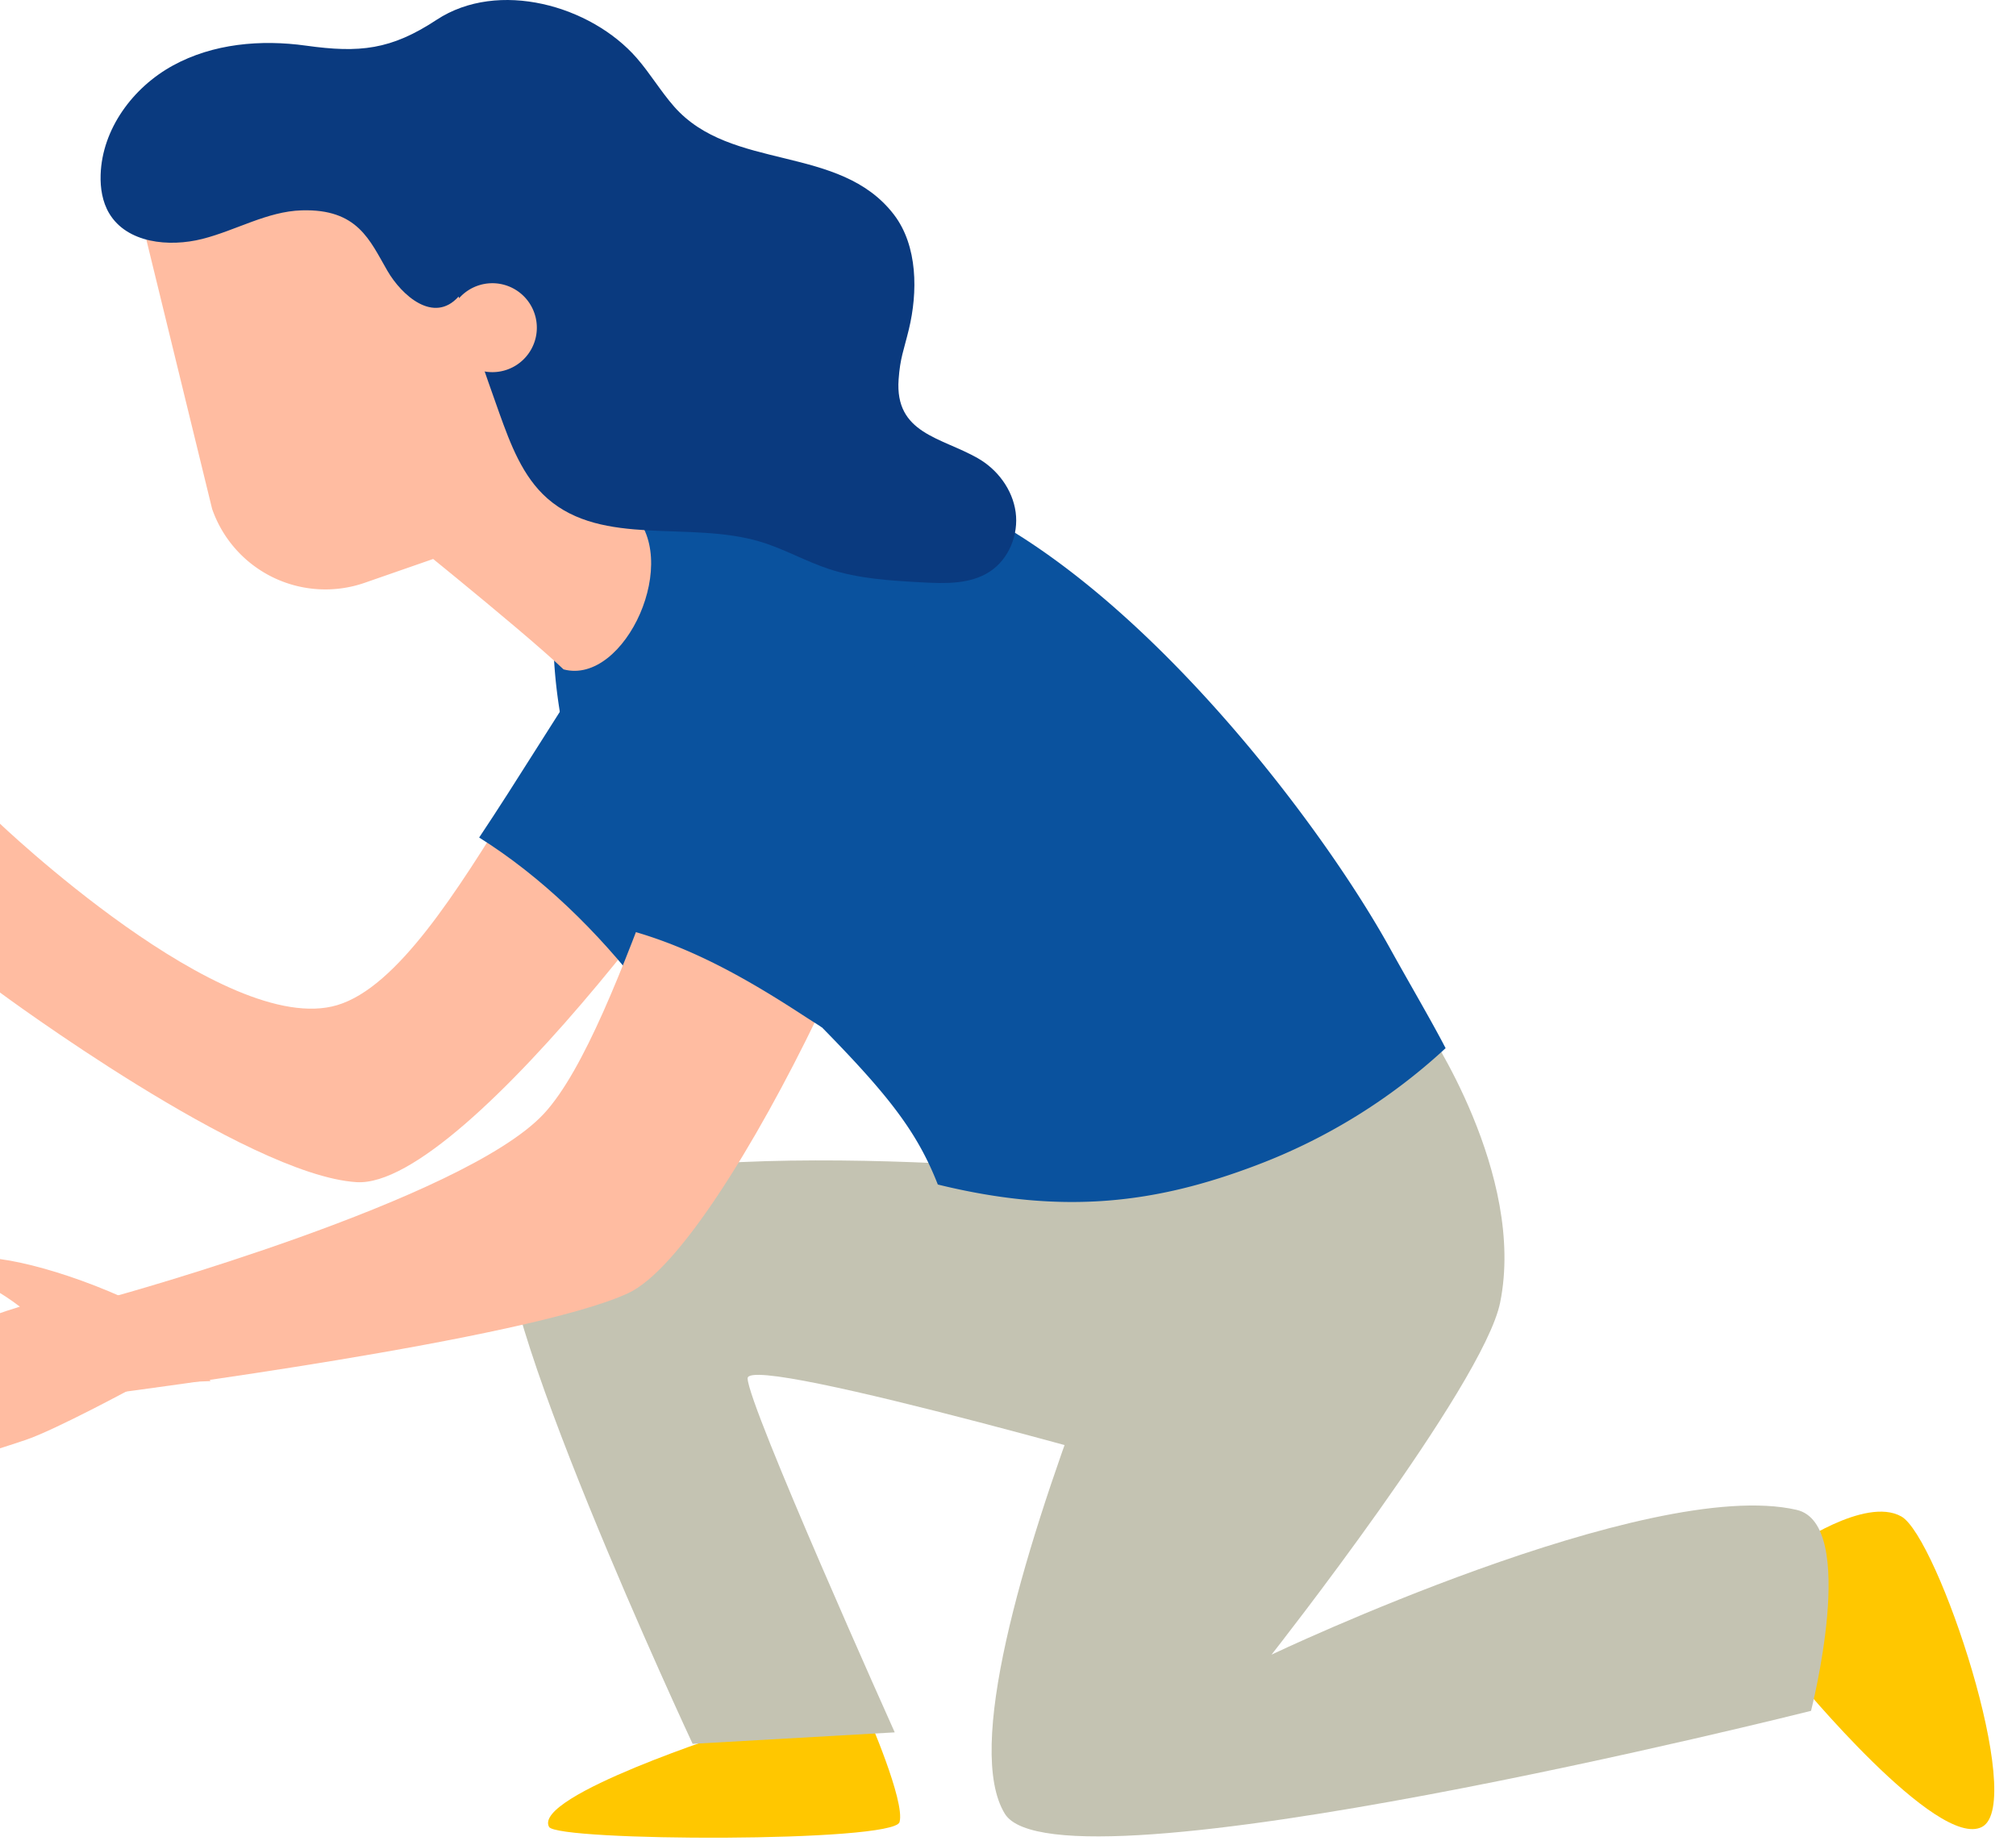
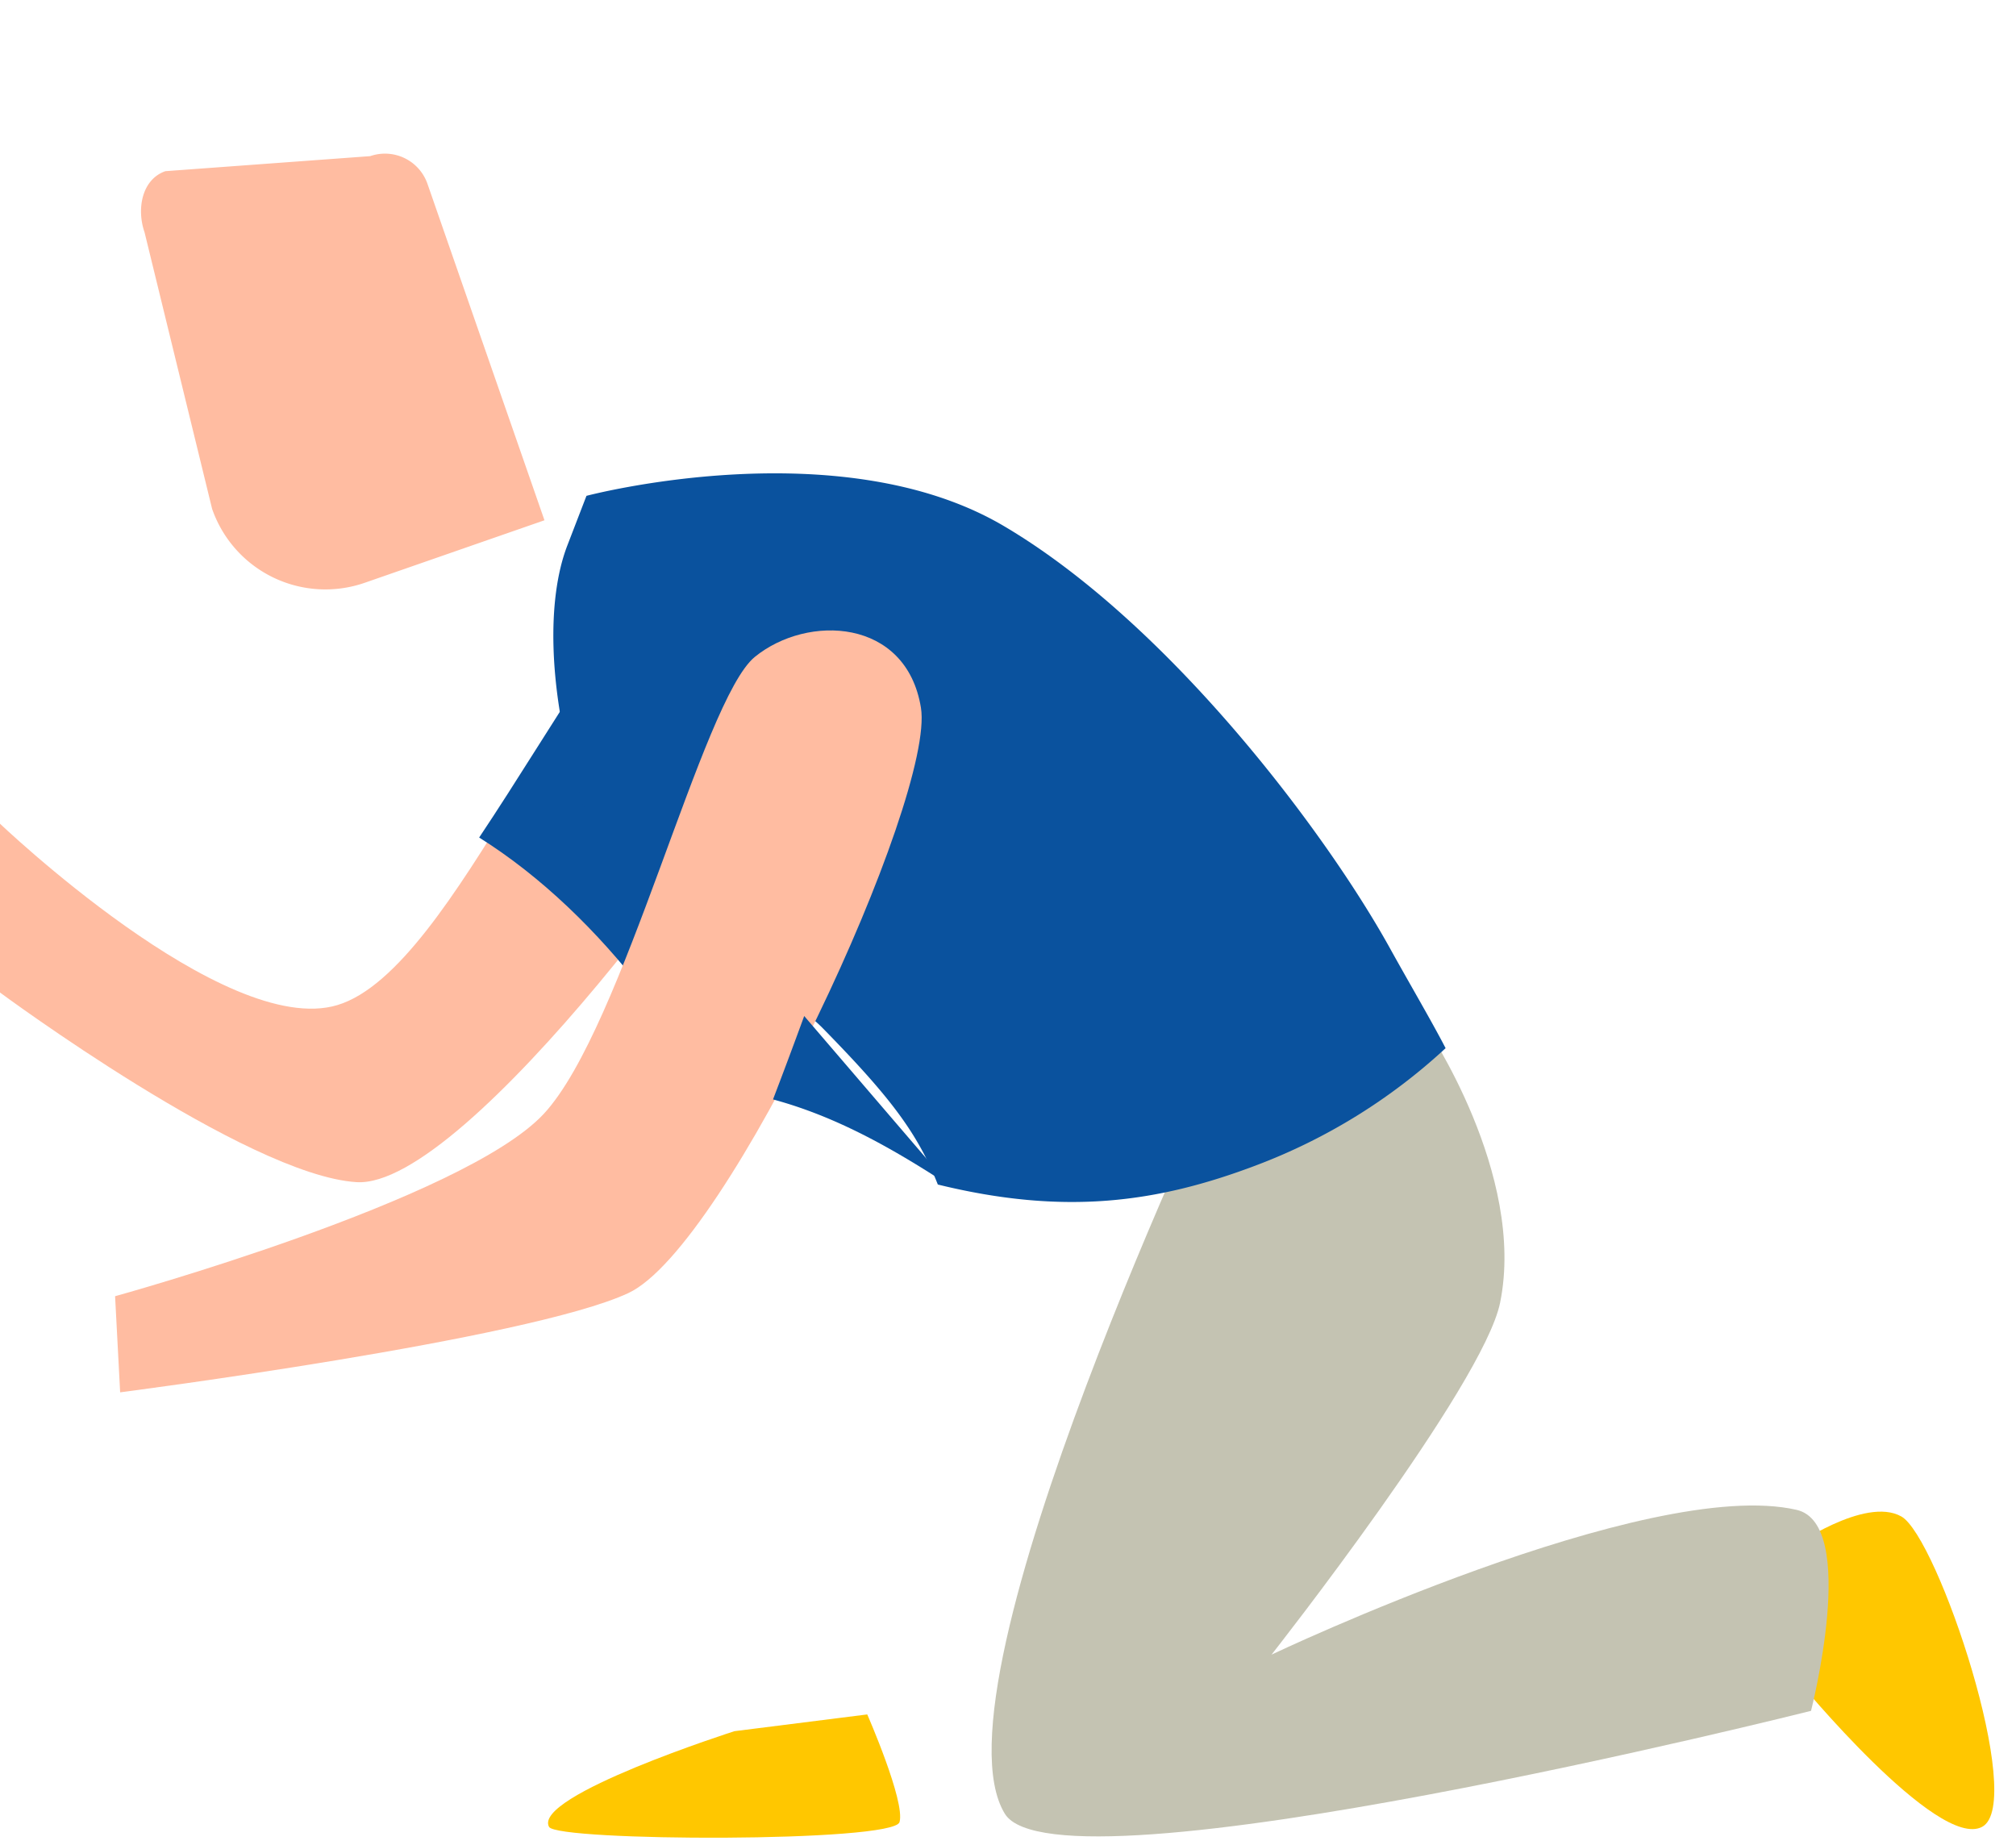
<svg xmlns="http://www.w3.org/2000/svg" viewBox="0 0 153 140">
  <g id="team-woman" fill="none" fill-rule="evenodd" stroke="none" stroke-width="1">
    <g id="Group-15-Copy-2" transform="translate(-11)">
      <path id="Fill-10" fill="#FFBCA1" d="M10.83 62.357S28.044 78.85 36.6 76.282c9.079-2.722 18.108-28.892 25.44-29.72 5.121-.58 11.275 1.57 8.535 7.894-2.74 6.325-24.17 35.79-32.52 35.263-8.353-.529-27.09-14.418-27.09-14.418l-.134-12.944z" />
      <path id="Fill-12" fill="#0A529E" d="M61.475 44.418c-2.924.546-8.28 10.414-14.11 19.146 4.696 2.942 8.998 7.12 12.538 11.737 6.78-7.69 12.971-16.58 14.007-19.54 2.28-6.505-7.368-12.288-12.435-11.343" />
      <path id="Fill-52" fill="#FFC700" d="M146.998 117.459s5.537-3.927 8.301-2.367c2.763 1.558 9.503 21.764 6.127 23.557-3.375 1.794-14.025-11.165-14.025-11.165l-.403-10.025z" />
      <path id="Fill-53" fill="#FFC700" d="M66.74 131.387s-15.342 4.903-14.072 7.263c.6 1.111 26.154 1.2 26.6-.363.447-1.563-2.45-8.171-2.45-8.171l-10.077 1.271z" />
-       <path id="Fill-54" fill="#C4C3B2" d="M102.872 112.777s-35.133-10.18-35.133-8.171c0 2.01 11.165 26.871 11.165 26.871l-15.338.872S47.131 97.163 49.673 92.987c4.74-7.788 42.848-3.995 42.848-3.995l18.932-4.866-8.581 28.65z" />
      <path id="Fill-55" fill="#C4C3B2" d="M104.086 80.108s-22.82 47.738-16.828 57.543c4.02 6.578 61.186-7.807 61.186-7.807s3.632-14.163-1.09-15.253c-11.284-2.602-39.852 10.986-39.852 10.986s16.068-20.427 17.347-26.716c1.982-9.75-5.636-20.945-5.636-20.945l-15.127 2.192z" />
      <path id="Fill-56" fill="#0A529E" d="M106.321 88.447a44.032 44.032 0 0014.39-8.896c-1.06-2.05-2.8-5.012-4.223-7.583-4.894-8.846-16.81-24.681-29.312-32.05-12.502-7.368-31.668-2.286-31.668-2.286l-1.45 3.763c-3.24 8.416 1.281 26.336 8.778 31.347 3.668 2.452 7.416 2.037 10.622 5.31 5.058 5.161 7.174 7.918 8.716 11.847 9.623 2.361 16.669 1.38 24.147-1.452" />
-       <path id="Fill-57" fill="#FFBCA1" d="M53.77 50.802c-3.302-3.139-13.927-11.635-13.927-11.635l8.334-10.534s8.046 7.856 10.637 10.113c4.079 3.55-.369 13.311-5.045 12.056" />
      <path id="Fill-58" fill="#FFBCA1" d="M52.32 39.486l-13.637 4.743a9.102 9.102 0 01-11.586-5.61l-5.125-20.983c-.62-1.78-.203-4.025 1.579-4.645l15.545-1.141a3.414 3.414 0 014.346 2.103l8.879 25.533z" />
-       <path id="Fill-59" fill="#FFBCA1" d="M26.97 104.819c-1.119-2.494-3.068-4.615-3.887-7.203-1 .293-1.925.57-2.76.847-5.563-2.49-11.157-3.646-12.075-2.65-.843.917 1.333 1.106 4.26 3.356-2.31.688-8.37 2.962-9.73 3.805-1.106.688-2.398 1.496-2.082 2.258.296.71 5.743-2.07 6.986-1.89-1.806 1.153-8.043 2.926-7.549 4.21.454 1.182 8.15-2.267 8.822-2.11-1.983 1.155-7.951 2.692-7.225 3.787.726 1.091 6.336-1.122 8.022-1.388-.474.79-4.91 1.539-5.24 2.691-.079.276.653.554 1.657.455 2.113-.206 3.434-.59 6.75-1.694 2.273-.758 8.29-4.023 8.29-4.023s2.81-.37 5.76-.451" />
      <path id="Fill-60" fill="#FFBCA1" d="M19.734 98.376s26.468-7.297 32.543-13.85c6.073-6.554 12.013-31.418 16.011-34.672 3.997-3.253 11.492-2.947 12.604 3.855 1.11 6.801-14.624 40.9-22.21 44.432-7.587 3.533-38.564 7.53-38.564 7.53l-.384-7.295z" />
-       <path id="Fill-61" fill="#0A3A7F" d="M34.229 3.465c-3.433-.48-7.067-.158-10.105 1.507-3.04 1.664-5.372 4.82-5.487 8.282-.034 1.018.13 2.067.651 2.941 1.345 2.251 4.525 2.58 7.068 1.938 2.542-.642 4.918-2.09 7.537-2.169 4.266-.127 5.164 2.272 6.513 4.595 1.084 1.867 3.522 4.046 5.396 1.948 1.27 3.54 1.82 5.297 3.089 8.835.85 2.364 1.767 4.833 3.653 6.488 4.202 3.686 10.804 1.676 16.156 3.282 1.796.539 3.442 1.491 5.224 2.076 2.243.737 4.63.876 6.986 1.007 1.79.1 3.72.166 5.216-.819 1.443-.95 2.188-2.797 1.954-4.51-.235-1.712-1.375-3.24-2.878-4.094-2.792-1.59-6.3-1.863-6.004-5.979.117-1.632.391-2.197.776-3.788.68-2.808.693-6.34-1.137-8.724-4.125-5.372-12.34-3.247-16.684-8.201-1.02-1.163-1.812-2.508-2.827-3.673-3.479-3.993-10.514-5.985-15.196-2.9-3.457 2.276-5.836 2.525-9.901 1.958" />
-       <path id="Fill-63" fill="#0A529E" d="M72.033 77.11c.45.293.9.573 1.348.863 4.93-10.062 8.759-20.699 8.159-24.369-.772-4.73-4.388-6.416-7.515-6.416-2.226 0-4.47.787-6.153 2.157-2.004 1.63-4.264 7.774-6.879 14.89a435.272 435.272 0 01-2.367 6.33c4.88 1.319 9.162 3.778 13.407 6.545" />
-       <path id="Fill-76" fill="#FFBCA1" d="M51.157 22.97a3.375 3.375 0 11-5.705 3.6 3.375 3.375 0 015.705-3.6" />
+       <path id="Fill-63" fill="#0A529E" d="M72.033 77.11a435.272 435.272 0 01-2.367 6.33c4.88 1.319 9.162 3.778 13.407 6.545" />
    </g>
  </g>
</svg>